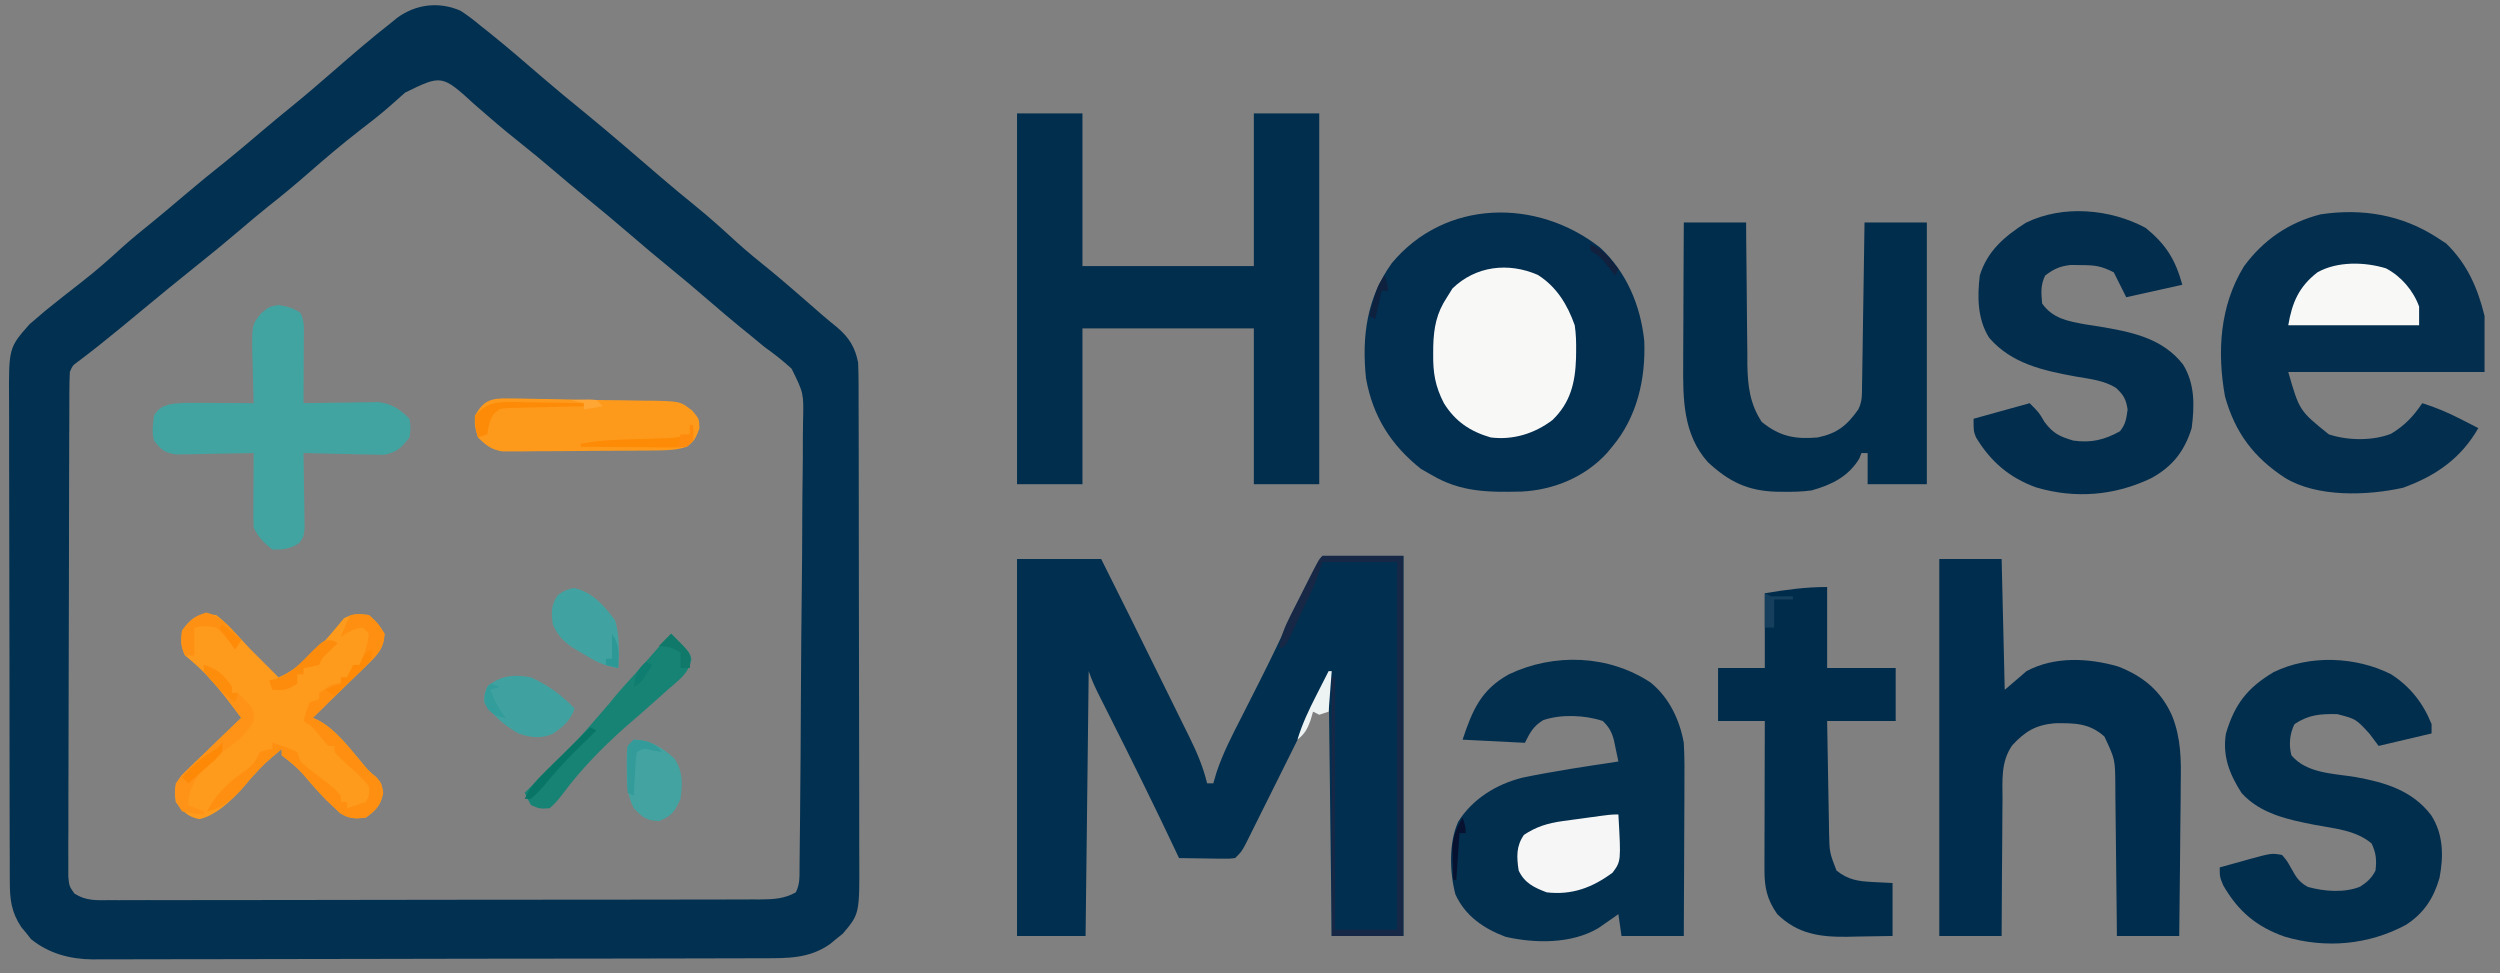
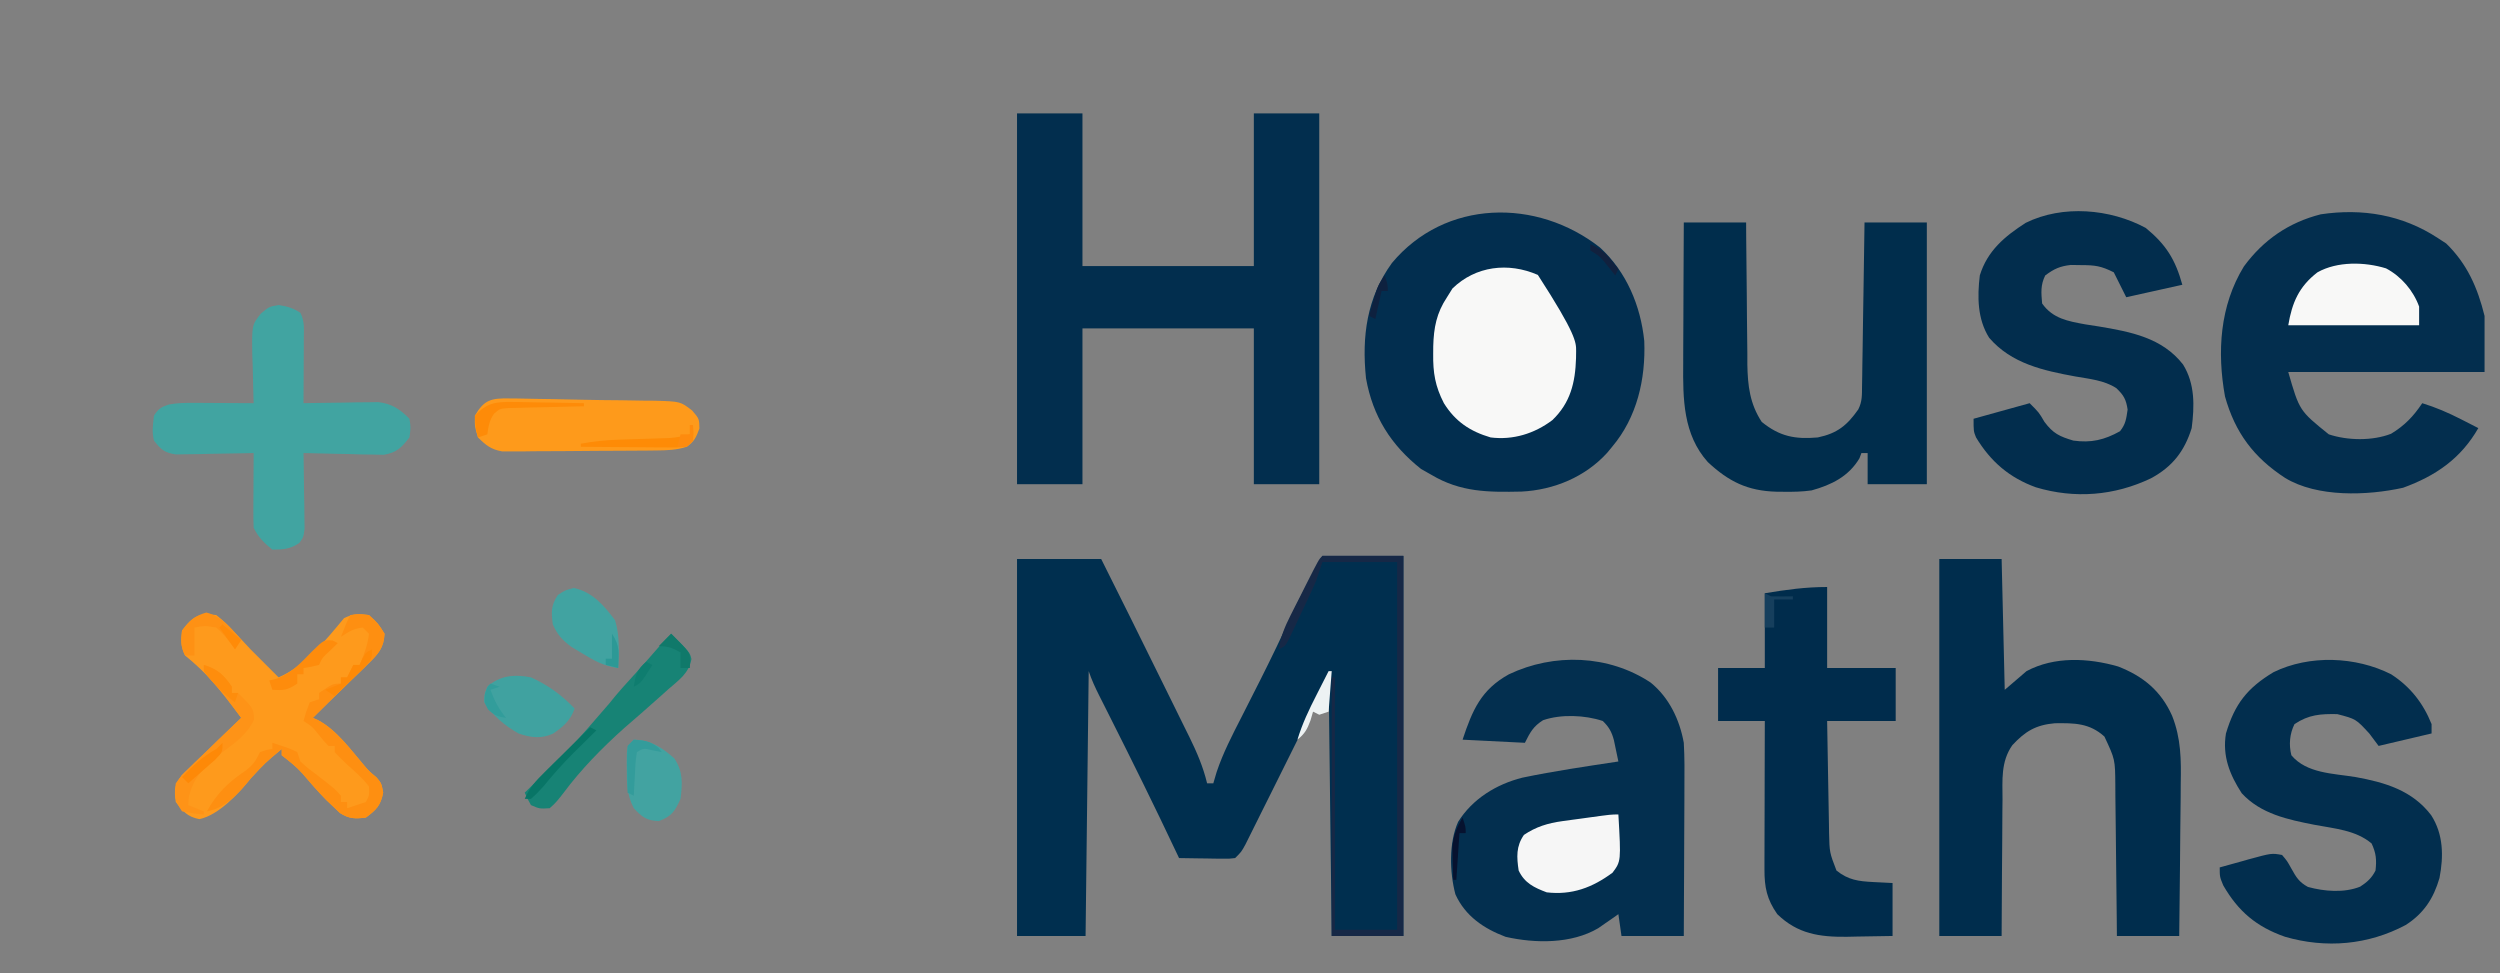
<svg xmlns="http://www.w3.org/2000/svg" width="131px" height="51px" viewBox="0 0 131 51" version="1.1">
  <rect x="0" y="0" width="131" height="51" fill="#808080" stroke="none" />
  <title>house-maths</title>
  <g id="Page-1" stroke="none" stroke-width="1" fill="none" fill-rule="evenodd">
    <g id="house-maths" transform="translate(0.471, 0.273)" fill-rule="nonzero">
-       <path d="M23.659,0.288 C24.044,0.535 24.389,0.805 24.74,1.098 C24.875,1.205 25.01,1.312 25.149,1.422 C26.11,2.191 27.04,2.998 27.973,3.801 C28.694,4.422 29.427,5.026 30.166,5.626 C31.527,6.742 32.859,7.894 34.193,9.042 C34.773,9.54 35.36,10.026 35.954,10.507 C36.72,11.128 37.445,11.785 38.171,12.452 C38.737,12.961 39.326,13.437 39.918,13.915 C40.622,14.495 41.309,15.094 41.997,15.694 C42.095,15.779 42.193,15.865 42.294,15.953 C42.389,16.036 42.484,16.119 42.582,16.204 C42.853,16.438 43.129,16.665 43.407,16.891 C44.024,17.417 44.344,17.94 44.495,18.731 C44.511,19.112 44.517,19.492 44.518,19.873 C44.518,20.046 44.518,20.046 44.519,20.222 C44.521,20.607 44.521,20.992 44.521,21.377 C44.522,21.654 44.523,21.93 44.524,22.206 C44.526,22.957 44.527,23.707 44.528,24.458 C44.528,24.927 44.529,25.396 44.529,25.865 C44.532,27.333 44.533,28.801 44.534,30.27 C44.535,31.964 44.537,33.657 44.542,35.351 C44.546,36.661 44.547,37.971 44.548,39.281 C44.548,40.063 44.549,40.845 44.552,41.627 C44.554,42.363 44.555,43.099 44.553,43.835 C44.553,44.105 44.554,44.374 44.555,44.644 C44.572,47.614 44.572,47.614 43.694,48.648 C43.585,48.736 43.475,48.824 43.362,48.915 C43.253,49.005 43.144,49.096 43.031,49.189 C41.946,49.96 40.807,49.939 39.521,49.939 C39.367,49.94 39.213,49.94 39.054,49.941 C38.537,49.943 38.02,49.943 37.504,49.944 C37.133,49.945 36.763,49.946 36.392,49.947 C35.175,49.951 33.959,49.952 32.742,49.954 C32.323,49.955 31.904,49.955 31.485,49.956 C29.741,49.959 27.998,49.961 26.254,49.962 C25.803,49.962 25.351,49.963 24.899,49.963 C24.787,49.963 24.674,49.963 24.559,49.963 C22.74,49.965 20.921,49.969 19.102,49.974 C17.232,49.98 15.362,49.982 13.493,49.983 C12.444,49.983 11.395,49.985 10.346,49.989 C9.359,49.993 8.372,49.993 7.385,49.992 C7.024,49.992 6.662,49.993 6.301,49.995 C5.806,49.998 5.311,49.997 4.816,49.995 C4.674,49.996 4.532,49.998 4.386,50 C3.202,49.988 2.092,49.694 1.158,48.941 C1.074,48.835 0.989,48.729 0.903,48.619 C0.815,48.513 0.728,48.407 0.637,48.298 C0.13,47.525 0.045,46.878 0.043,45.959 C0.042,45.783 0.042,45.783 0.041,45.604 C0.038,45.213 0.039,44.821 0.039,44.43 C0.038,44.149 0.037,43.867 0.036,43.586 C0.033,42.823 0.032,42.06 0.032,41.297 C0.032,40.82 0.031,40.343 0.03,39.866 C0.027,38.202 0.026,36.537 0.026,34.873 C0.026,33.322 0.023,31.772 0.018,30.221 C0.013,28.889 0.011,27.557 0.012,26.225 C0.012,25.43 0.011,24.634 0.007,23.839 C0.004,23.091 0.004,22.343 0.007,21.595 C0.007,21.321 0.006,21.047 0.004,20.773 C-0.015,17.953 -0.015,17.953 1.08,16.713 C1.203,16.608 1.327,16.503 1.454,16.394 C1.668,16.211 1.668,16.211 1.886,16.024 C2.522,15.508 3.165,15.002 3.812,14.501 C4.537,13.937 5.22,13.34 5.896,12.718 C6.451,12.219 7.03,11.753 7.609,11.284 C8.131,10.858 8.645,10.423 9.158,9.986 C9.901,9.354 10.654,8.739 11.419,8.133 C12.01,7.656 12.588,7.164 13.167,6.671 C13.72,6.201 14.278,5.739 14.842,5.282 C15.569,4.691 16.278,4.081 16.984,3.466 C17.976,2.603 18.968,1.744 20.005,0.935 C20.114,0.846 20.224,0.756 20.337,0.664 C21.317,-0.057 22.53,-0.204 23.659,0.288 Z M20.76,4.578 C20.555,4.76 20.349,4.941 20.143,5.123 C20.039,5.215 19.934,5.307 19.826,5.402 C19.358,5.805 18.872,6.181 18.382,6.558 C17.443,7.284 16.544,8.05 15.65,8.832 C14.968,9.429 14.272,10.003 13.56,10.564 C13.061,10.964 12.573,11.377 12.086,11.792 C11.331,12.435 10.567,13.063 9.79,13.68 C8.823,14.45 7.87,15.239 6.917,16.027 C6.674,16.228 6.431,16.428 6.188,16.629 C6.069,16.728 5.949,16.827 5.826,16.929 C5.093,17.533 4.353,18.125 3.592,18.693 C3.329,18.887 3.329,18.887 3.188,19.221 C3.172,19.573 3.166,19.926 3.164,20.278 C3.164,20.388 3.163,20.498 3.163,20.611 C3.161,20.981 3.16,21.351 3.16,21.72 C3.159,21.985 3.157,22.249 3.156,22.514 C3.153,23.233 3.152,23.953 3.15,24.672 C3.15,25.121 3.149,25.571 3.148,26.02 C3.144,27.425 3.142,28.829 3.141,30.234 C3.139,31.857 3.135,33.48 3.128,35.103 C3.123,36.357 3.121,37.611 3.12,38.864 C3.12,39.613 3.119,40.363 3.114,41.112 C3.111,41.816 3.11,42.521 3.112,43.226 C3.112,43.484 3.111,43.743 3.108,44.002 C3.106,44.355 3.107,44.708 3.109,45.061 C3.108,45.258 3.108,45.456 3.108,45.66 C3.156,46.163 3.156,46.163 3.429,46.55 C4.044,46.942 4.587,46.902 5.303,46.894 C5.527,46.895 5.527,46.895 5.755,46.896 C6.257,46.898 6.758,46.895 7.26,46.892 C7.619,46.893 7.978,46.893 8.337,46.894 C9.313,46.896 10.29,46.893 11.266,46.89 C12.286,46.887 13.307,46.888 14.328,46.888 C16.042,46.887 17.757,46.885 19.471,46.88 C21.235,46.875 22.999,46.873 24.762,46.873 C24.925,46.873 24.925,46.873 25.091,46.873 C25.2,46.873 25.308,46.873 25.42,46.873 C27.326,46.874 29.232,46.872 31.138,46.869 C31.95,46.868 32.762,46.868 33.574,46.867 C34.53,46.867 35.486,46.865 36.442,46.862 C36.793,46.861 37.144,46.86 37.495,46.861 C37.974,46.861 38.452,46.859 38.931,46.857 C39.14,46.857 39.14,46.857 39.354,46.858 C40.045,46.852 40.61,46.831 41.23,46.486 C41.46,46.026 41.419,45.637 41.425,45.121 C41.426,45.013 41.427,44.906 41.429,44.795 C41.433,44.432 41.437,44.069 41.44,43.706 C41.443,43.446 41.446,43.187 41.449,42.927 C41.475,40.554 41.488,38.181 41.499,35.808 C41.507,34.054 41.521,32.301 41.543,30.547 C41.558,29.314 41.566,28.081 41.568,26.847 C41.57,26.111 41.575,25.375 41.588,24.639 C41.599,23.945 41.602,23.252 41.599,22.558 C41.599,22.304 41.602,22.05 41.609,21.797 C41.645,20.334 41.645,20.334 41.01,19.048 C40.557,18.631 40.098,18.271 39.597,17.915 C39.306,17.678 39.017,17.44 38.73,17.2 C38.582,17.081 38.434,16.962 38.282,16.839 C37.733,16.39 37.195,15.929 36.658,15.466 C35.985,14.885 35.308,14.312 34.617,13.751 C33.927,13.191 33.25,12.617 32.576,12.037 C31.758,11.332 30.93,10.641 30.092,9.961 C29.578,9.539 29.072,9.11 28.566,8.68 C27.955,8.16 27.339,7.647 26.709,7.149 C25.928,6.532 25.176,5.884 24.427,5.229 C22.685,3.636 22.685,3.636 20.76,4.578 Z" id="Shape" fill="#023050" />
      <path d="M68.822,28.854 C70.222,28.854 71.623,28.854 73.066,28.854 C73.066,35.427 73.066,42 73.066,48.772 C71.827,48.772 70.588,48.772 69.311,48.772 C69.257,44.3 69.204,39.828 69.148,35.221 C67.658,38.215 67.658,38.215 66.169,41.209 C65.982,41.584 65.795,41.958 65.608,42.332 C65.56,42.429 65.512,42.527 65.462,42.627 C65.32,42.914 65.177,43.201 65.033,43.488 C64.913,43.73 64.913,43.73 64.789,43.978 C64.577,44.364 64.577,44.364 64.25,44.69 C63.943,44.727 63.943,44.727 63.575,44.722 C63.444,44.721 63.312,44.72 63.177,44.719 C63.039,44.716 62.902,44.714 62.76,44.711 C62.622,44.709 62.483,44.708 62.34,44.706 C61.997,44.703 61.654,44.697 61.311,44.69 C61.271,44.606 61.232,44.521 61.19,44.434 C60.046,42.008 58.858,39.606 57.65,37.211 C57.591,37.094 57.532,36.976 57.471,36.855 C57.36,36.633 57.248,36.412 57.136,36.19 C56.92,35.762 56.729,35.35 56.577,34.894 C56.523,39.474 56.469,44.054 56.413,48.772 C55.228,48.772 54.043,48.772 52.821,48.772 C52.821,42.253 52.821,35.734 52.821,29.017 C54.276,29.017 55.731,29.017 57.23,29.017 C58.258,31.068 59.278,33.123 60.29,35.181 C60.469,35.544 60.648,35.906 60.827,36.268 C61.089,36.798 61.35,37.329 61.611,37.859 C61.691,38.02 61.771,38.181 61.853,38.347 C62.245,39.147 62.573,39.905 62.781,40.772 C62.888,40.772 62.996,40.772 63.107,40.772 C63.164,40.577 63.222,40.382 63.281,40.181 C63.616,39.179 64.098,38.252 64.578,37.313 C64.855,36.772 65.129,36.229 65.402,35.686 C65.457,35.577 65.512,35.469 65.569,35.357 C66.146,34.212 66.698,33.055 67.241,31.894 C67.732,30.853 68.268,29.869 68.822,28.854 Z" id="Path" fill="#002F4F" />
      <path d="M83.373,12.7 C84.758,13.975 85.5,15.75 85.689,17.597 C85.767,19.59 85.309,21.594 84.005,23.139 C83.92,23.243 83.834,23.346 83.746,23.453 C82.595,24.72 80.956,25.4 79.258,25.486 C77.512,25.523 76.071,25.523 74.536,24.609 C74.357,24.508 74.179,24.407 73.995,24.303 C72.422,23.059 71.465,21.553 71.107,19.547 C70.882,17.357 71.146,15.333 72.464,13.511 C75.247,10.168 80.058,10.095 83.373,12.7 Z" id="Path" fill="#022E4F" />
      <path d="M52.821,5.67 C53.953,5.67 55.084,5.67 56.25,5.67 C56.25,8.31 56.25,10.95 56.25,13.67 C59.213,13.67 62.177,13.67 65.23,13.67 C65.23,11.03 65.23,8.39 65.23,5.67 C66.361,5.67 67.493,5.67 68.658,5.67 C68.658,12.081 68.658,18.493 68.658,25.098 C67.527,25.098 66.395,25.098 65.23,25.098 C65.23,22.405 65.23,19.711 65.23,16.935 C62.266,16.935 59.303,16.935 56.25,16.935 C56.25,19.629 56.25,22.323 56.25,25.098 C55.119,25.098 53.987,25.098 52.821,25.098 C52.821,18.687 52.821,12.276 52.821,5.67 Z" id="Path" fill="#022E4E" />
      <path d="M127.271,12.2 C127.488,12.342 127.488,12.342 127.71,12.486 C128.812,13.559 129.354,14.804 129.72,16.282 C129.72,17.252 129.72,18.222 129.72,19.221 C126.326,19.221 122.931,19.221 119.434,19.221 C120.018,21.246 120.018,21.246 121.557,22.486 C122.539,22.814 123.846,22.838 124.822,22.456 C125.532,22.027 125.996,21.541 126.455,20.854 C127.166,21.074 127.812,21.351 128.475,21.69 C128.648,21.778 128.821,21.866 128.999,21.957 C129.129,22.024 129.259,22.091 129.393,22.16 C128.478,23.753 127.171,24.659 125.452,25.285 C123.573,25.702 120.956,25.796 119.271,24.772 C117.624,23.699 116.648,22.398 116.119,20.503 C115.698,18.168 115.846,15.748 117.108,13.69 C118.128,12.3 119.454,11.385 121.136,10.957 C123.329,10.631 125.414,10.984 127.271,12.2 Z" id="Path" fill="#032E4E" />
      <path d="M86.026,35.496 C86.991,36.28 87.542,37.438 87.76,38.65 C87.805,39.425 87.798,40.199 87.792,40.975 C87.792,41.201 87.791,41.426 87.791,41.651 C87.79,42.241 87.786,42.831 87.783,43.42 C87.779,44.024 87.778,44.627 87.776,45.23 C87.773,46.41 87.767,47.591 87.76,48.772 C86.683,48.772 85.605,48.772 84.495,48.772 C84.414,48.206 84.414,48.206 84.332,47.629 C84.237,47.696 84.142,47.763 84.045,47.832 C83.917,47.92 83.79,48.008 83.658,48.099 C83.533,48.186 83.408,48.273 83.28,48.363 C81.878,49.19 79.984,49.171 78.424,48.817 C77.282,48.387 76.309,47.73 75.792,46.59 C75.487,45.434 75.441,43.898 75.934,42.792 C76.694,41.581 77.937,40.823 79.299,40.477 C80.964,40.13 82.651,39.884 84.332,39.629 C84.283,39.393 84.233,39.156 84.183,38.92 C84.156,38.788 84.128,38.657 84.1,38.521 C83.987,38.088 83.839,37.817 83.515,37.507 C82.577,37.194 81.326,37.141 80.383,37.467 C79.869,37.794 79.711,38.095 79.434,38.65 C78.356,38.596 77.279,38.542 76.168,38.486 C76.687,36.93 77.137,35.869 78.591,35.063 C80.959,33.934 83.83,34.036 86.026,35.496 Z" id="Path" fill="#032F4F" />
      <path d="M101.148,29.017 C102.226,29.017 103.303,29.017 104.414,29.017 C104.467,31.28 104.521,33.543 104.577,35.874 C104.954,35.551 105.331,35.228 105.72,34.894 C107.177,34.114 108.954,34.2 110.516,34.65 C111.834,35.161 112.767,35.932 113.348,37.235 C113.818,38.42 113.824,39.541 113.799,40.8 C113.798,41.032 113.797,41.263 113.796,41.495 C113.793,42.097 113.785,42.699 113.776,43.301 C113.767,43.919 113.764,44.536 113.76,45.153 C113.751,46.36 113.737,47.566 113.72,48.772 C112.642,48.772 111.565,48.772 110.454,48.772 C110.452,48.49 110.45,48.209 110.447,47.918 C110.439,46.985 110.428,46.052 110.416,45.119 C110.409,44.553 110.402,43.988 110.398,43.422 C110.393,42.771 110.384,42.121 110.375,41.47 C110.374,41.268 110.373,41.066 110.372,40.857 C110.361,39.519 110.361,39.519 109.801,38.323 C109.016,37.611 108.22,37.613 107.202,37.625 C106.203,37.714 105.647,38.049 104.974,38.776 C104.369,39.641 104.458,40.594 104.461,41.613 C104.459,41.818 104.456,42.023 104.454,42.234 C104.448,42.776 104.446,43.317 104.445,43.858 C104.444,44.412 104.437,44.966 104.432,45.52 C104.421,46.604 104.416,47.688 104.414,48.772 C103.336,48.772 102.258,48.772 101.148,48.772 C101.148,42.253 101.148,35.734 101.148,29.017 Z" id="Path" fill="#002D4D" />
      <path d="M87.76,11.384 C88.838,11.384 89.916,11.384 91.026,11.384 C91.028,11.781 91.028,11.781 91.03,12.185 C91.037,13.17 91.048,14.155 91.06,15.14 C91.064,15.565 91.068,15.991 91.07,16.416 C91.073,17.03 91.081,17.643 91.09,18.256 C91.09,18.445 91.09,18.634 91.09,18.828 C91.11,19.939 91.222,20.886 91.842,21.833 C92.785,22.603 93.601,22.753 94.781,22.649 C95.798,22.436 96.312,22.022 96.903,21.18 C97.117,20.752 97.093,20.427 97.1,19.947 C97.103,19.758 97.107,19.568 97.11,19.373 C97.113,19.167 97.115,18.962 97.118,18.75 C97.122,18.54 97.125,18.331 97.129,18.115 C97.138,17.557 97.146,16.999 97.153,16.441 C97.162,15.872 97.171,15.303 97.18,14.734 C97.197,13.618 97.214,12.501 97.23,11.384 C98.307,11.384 99.385,11.384 100.495,11.384 C100.495,15.91 100.495,20.436 100.495,25.098 C99.471,25.098 98.448,25.098 97.393,25.098 C97.393,24.56 97.393,24.021 97.393,23.466 C97.285,23.466 97.178,23.466 97.067,23.466 C97.033,23.557 96.999,23.648 96.965,23.741 C96.397,24.696 95.496,25.137 94.454,25.425 C93.966,25.493 93.488,25.503 92.995,25.496 C92.801,25.494 92.801,25.494 92.603,25.492 C91.104,25.449 90.117,24.964 89.021,23.942 C87.72,22.493 87.713,20.624 87.729,18.782 C87.729,18.57 87.729,18.358 87.73,18.14 C87.731,17.58 87.734,17.021 87.738,16.462 C87.741,15.889 87.743,15.317 87.744,14.744 C87.748,13.624 87.754,12.504 87.76,11.384 Z" id="Path" fill="#002D4C" />
      <path d="M124.822,35.058 C125.823,35.703 126.499,36.565 126.944,37.67 C126.944,37.832 126.944,37.993 126.944,38.16 C126.028,38.375 125.112,38.591 124.169,38.813 C124.007,38.597 123.846,38.382 123.679,38.16 C122.977,37.4 122.977,37.4 122.002,37.147 C121.129,37.131 120.512,37.169 119.761,37.67 C119.505,38.182 119.458,38.753 119.597,39.303 C120.396,40.257 121.787,40.252 122.941,40.442 C124.498,40.72 125.934,41.142 126.925,42.447 C127.566,43.446 127.579,44.595 127.358,45.735 C127.05,46.803 126.532,47.592 125.59,48.196 C123.62,49.245 121.41,49.437 119.261,48.813 C117.764,48.288 116.814,47.485 116.026,46.119 C115.842,45.67 115.842,45.67 115.842,45.18 C116.233,45.07 116.624,44.961 117.016,44.854 C117.126,44.823 117.236,44.791 117.349,44.759 C118.561,44.428 118.561,44.428 119.108,44.527 C119.373,44.837 119.373,44.837 119.597,45.241 C119.854,45.701 120,45.949 120.465,46.203 C121.327,46.439 122.359,46.524 123.202,46.188 C123.567,45.95 123.81,45.735 124.006,45.343 C124.068,44.781 124.041,44.441 123.801,43.925 C122.967,43.223 121.863,43.147 120.814,42.948 C119.422,42.675 117.994,42.38 116.995,41.292 C116.365,40.318 115.973,39.342 116.169,38.16 C116.631,36.612 117.285,35.778 118.662,34.949 C120.543,34.031 122.963,34.121 124.822,35.058 Z" id="Path" fill="#022E4E" />
      <path d="M111.965,11.67 C113.028,12.54 113.516,13.323 113.883,14.649 C112.913,14.865 111.943,15.08 110.944,15.302 C110.729,14.871 110.513,14.44 110.291,13.996 C109.623,13.662 109.315,13.621 108.587,13.619 C108.405,13.616 108.224,13.613 108.037,13.611 C107.463,13.676 107.159,13.817 106.699,14.16 C106.447,14.664 106.488,15.073 106.536,15.629 C107.093,16.421 107.893,16.559 108.808,16.725 C109.041,16.761 109.273,16.797 109.505,16.833 C111.179,17.113 112.832,17.424 113.923,18.83 C114.551,19.849 114.522,21.004 114.373,22.16 C113.997,23.368 113.365,24.184 112.24,24.79 C110.328,25.705 108.247,25.873 106.209,25.262 C104.821,24.759 103.835,23.914 103.072,22.645 C102.944,22.323 102.944,22.323 102.944,21.67 C103.914,21.4 104.884,21.131 105.883,20.854 C106.373,21.343 106.373,21.343 106.658,21.833 C107.115,22.442 107.444,22.595 108.169,22.813 C109.099,22.945 109.802,22.78 110.618,22.323 C110.921,21.94 110.943,21.675 111.016,21.19 C110.939,20.657 110.81,20.432 110.422,20.064 C109.79,19.655 109.021,19.584 108.291,19.456 C106.606,19.148 104.926,18.783 103.76,17.425 C103.145,16.448 103.135,15.277 103.271,14.16 C103.666,12.871 104.576,12.11 105.678,11.403 C107.612,10.449 110.101,10.666 111.965,11.67 Z" id="Path" fill="#022D4D" />
      <path d="M95.271,30.486 C95.271,31.887 95.271,33.288 95.271,34.731 C96.456,34.731 97.641,34.731 98.863,34.731 C98.863,35.647 98.863,36.563 98.863,37.507 C97.677,37.507 96.492,37.507 95.271,37.507 C95.286,38.492 95.303,39.476 95.322,40.461 C95.329,40.796 95.334,41.131 95.34,41.466 C95.347,41.948 95.356,42.43 95.366,42.912 C95.368,43.061 95.37,43.21 95.372,43.364 C95.395,44.392 95.395,44.392 95.76,45.343 C96.377,45.84 96.911,45.906 97.689,45.946 C98.189,45.971 98.189,45.971 98.699,45.997 C98.699,46.912 98.699,47.828 98.699,48.772 C98.073,48.785 97.448,48.795 96.822,48.803 C96.646,48.807 96.47,48.811 96.289,48.815 C94.866,48.828 93.723,48.663 92.658,47.629 C92.114,46.852 91.985,46.228 91.987,45.291 C91.987,45.118 91.987,44.945 91.987,44.767 C91.988,44.581 91.989,44.395 91.989,44.203 C91.99,44.012 91.99,43.821 91.99,43.624 C91.991,43.013 91.993,42.403 91.995,41.792 C91.996,41.379 91.997,40.965 91.997,40.551 C91.999,39.536 92.002,38.521 92.005,37.507 C91.197,37.507 90.389,37.507 89.556,37.507 C89.556,36.591 89.556,35.675 89.556,34.731 C90.364,34.731 91.173,34.731 92.005,34.731 C92.005,33.438 92.005,32.145 92.005,30.813 C93.131,30.627 94.126,30.486 95.271,30.486 Z" id="Path" fill="#002C4C" />
      <path d="M10.862,31.956 C11.21,32.232 11.477,32.477 11.77,32.803 C11.845,32.881 11.919,32.96 11.996,33.041 C12.218,33.277 12.438,33.514 12.658,33.752 C12.929,34.025 13.201,34.297 13.474,34.568 C13.692,34.786 13.91,35.003 14.127,35.221 C15.52,34.629 16.608,33.261 17.556,32.119 C18.034,31.88 18.332,31.883 18.862,31.956 C19.342,32.394 19.342,32.394 19.678,32.935 C19.645,33.667 19.351,33.994 18.838,34.493 C18.701,34.628 18.563,34.763 18.422,34.902 C18.278,35.041 18.133,35.18 17.984,35.323 C17.77,35.533 17.77,35.533 17.551,35.748 C17.285,36.008 17.018,36.268 16.751,36.526 C16.472,36.796 16.197,37.068 15.923,37.343 C16.068,37.408 16.068,37.408 16.216,37.475 C17.181,37.998 17.901,39.004 18.604,39.829 C18.872,40.142 18.872,40.142 19.26,40.466 C19.515,40.772 19.515,40.772 19.607,41.252 C19.483,41.929 19.248,42.162 18.699,42.568 C18.131,42.637 17.83,42.638 17.342,42.328 C17.228,42.219 17.113,42.109 16.995,41.997 C16.869,41.878 16.744,41.759 16.615,41.637 C16.178,41.188 15.767,40.722 15.364,40.243 C15.041,39.882 14.67,39.601 14.291,39.303 C14.291,39.195 14.291,39.087 14.291,38.976 C13.422,39.699 13.422,39.699 12.658,40.527 C12.031,41.311 10.984,42.443 9.974,42.65 C9.352,42.528 9.118,42.249 8.74,41.752 C8.646,41.121 8.671,40.864 9.054,40.346 C9.27,40.138 9.27,40.138 9.49,39.926 C9.566,39.852 9.642,39.777 9.72,39.7 C9.962,39.463 10.208,39.23 10.454,38.997 C10.619,38.836 10.784,38.675 10.949,38.514 C11.353,38.121 11.76,37.732 12.168,37.343 C12.015,37.138 11.862,36.933 11.709,36.728 C11.624,36.614 11.538,36.5 11.451,36.382 C10.781,35.501 10.087,34.776 9.229,34.078 C8.994,33.606 9.005,33.295 9.066,32.772 C9.606,32.042 9.962,31.826 10.862,31.956 Z" id="Path" fill="#FE9A1C" />
      <path d="M14.138,15.711 C14.589,15.787 14.891,15.866 15.27,16.119 C15.496,16.57 15.452,16.937 15.449,17.442 C15.449,17.639 15.448,17.837 15.448,18.041 C15.446,18.352 15.446,18.352 15.444,18.67 C15.443,18.879 15.442,19.087 15.441,19.303 C15.439,19.82 15.437,20.337 15.433,20.854 C15.627,20.85 15.627,20.85 15.825,20.846 C16.412,20.836 16.999,20.829 17.587,20.823 C17.79,20.819 17.993,20.815 18.203,20.81 C18.399,20.809 18.595,20.807 18.798,20.806 C18.978,20.803 19.158,20.801 19.344,20.798 C20.062,20.878 20.481,21.167 20.984,21.67 C21.056,22.129 21.056,22.129 20.984,22.649 C20.561,23.187 20.324,23.439 19.641,23.558 C19.447,23.554 19.253,23.55 19.053,23.546 C18.842,23.543 18.631,23.54 18.413,23.538 C18.192,23.531 17.971,23.524 17.75,23.517 C17.525,23.513 17.301,23.509 17.077,23.506 C16.529,23.496 15.981,23.483 15.433,23.466 C15.436,23.597 15.439,23.728 15.441,23.863 C15.451,24.455 15.458,25.047 15.464,25.639 C15.468,25.845 15.472,26.052 15.476,26.264 C15.478,26.461 15.48,26.659 15.481,26.862 C15.484,27.044 15.486,27.226 15.489,27.414 C15.433,27.874 15.433,27.874 15.22,28.172 C14.749,28.499 14.367,28.527 13.801,28.527 C13.363,28.175 13.072,27.886 12.821,27.384 C12.807,27.088 12.804,26.792 12.805,26.495 C12.806,26.319 12.806,26.144 12.807,25.963 C12.808,25.778 12.81,25.594 12.811,25.405 C12.812,25.219 12.812,25.034 12.813,24.843 C12.815,24.384 12.818,23.925 12.821,23.466 C12.686,23.469 12.551,23.473 12.412,23.476 C11.8,23.49 11.188,23.498 10.576,23.507 C10.364,23.512 10.151,23.518 9.932,23.523 C9.728,23.525 9.524,23.527 9.314,23.53 C9.031,23.535 9.031,23.535 8.744,23.54 C8.147,23.45 7.961,23.284 7.597,22.813 C7.481,22.338 7.541,22.006 7.597,21.507 C7.827,21.149 7.971,21.054 8.371,20.925 C8.82,20.838 9.239,20.835 9.696,20.838 C9.878,20.838 10.06,20.839 10.248,20.839 C10.437,20.841 10.626,20.842 10.821,20.843 C11.013,20.844 11.205,20.845 11.402,20.846 C11.875,20.847 12.348,20.85 12.821,20.854 C12.815,20.676 12.815,20.676 12.808,20.494 C12.791,19.954 12.781,19.414 12.77,18.874 C12.763,18.687 12.756,18.501 12.749,18.309 C12.727,16.757 12.727,16.757 13.201,16.156 C13.638,15.792 13.638,15.792 14.138,15.711 Z" id="Path" fill="#41A4A1" />
-       <path d="M80.112,14.132 C81.097,14.756 81.664,15.692 82.046,16.772 C82.114,17.227 82.124,17.67 82.118,18.129 C82.116,18.251 82.115,18.372 82.113,18.498 C82.074,19.774 81.82,20.834 80.873,21.741 C79.933,22.451 78.81,22.796 77.638,22.649 C76.56,22.331 75.786,21.814 75.189,20.854 C74.731,19.966 74.615,19.255 74.628,18.262 C74.629,18.132 74.63,18.002 74.631,17.869 C74.657,16.896 74.804,16.124 75.352,15.302 C75.446,15.151 75.541,14.999 75.638,14.843 C76.852,13.663 78.561,13.456 80.112,14.132 Z" id="Path" fill="#F8F8F7" />
+       <path d="M80.112,14.132 C82.114,17.227 82.124,17.67 82.118,18.129 C82.116,18.251 82.115,18.372 82.113,18.498 C82.074,19.774 81.82,20.834 80.873,21.741 C79.933,22.451 78.81,22.796 77.638,22.649 C76.56,22.331 75.786,21.814 75.189,20.854 C74.731,19.966 74.615,19.255 74.628,18.262 C74.629,18.132 74.63,18.002 74.631,17.869 C74.657,16.896 74.804,16.124 75.352,15.302 C75.446,15.151 75.541,14.999 75.638,14.843 C76.852,13.663 78.561,13.456 80.112,14.132 Z" id="Path" fill="#F8F8F7" />
      <path d="M26.225,20.605 C26.396,20.606 26.396,20.606 26.571,20.607 C26.943,20.61 27.316,20.619 27.689,20.629 C27.946,20.633 28.203,20.637 28.461,20.641 C28.982,20.649 29.504,20.66 30.026,20.673 C30.719,20.69 31.411,20.696 32.104,20.701 C32.496,20.707 32.888,20.714 33.28,20.721 C33.46,20.722 33.64,20.723 33.825,20.724 C35.184,20.763 35.184,20.763 35.797,21.238 C36.168,21.67 36.168,21.67 36.178,22.18 C36.007,22.644 35.915,22.858 35.515,23.139 C34.984,23.31 34.487,23.326 33.932,23.331 C33.745,23.334 33.558,23.336 33.365,23.338 C33.064,23.34 33.064,23.34 32.756,23.341 C32.548,23.343 32.341,23.344 32.127,23.345 C31.689,23.348 31.25,23.349 30.812,23.351 C30.251,23.353 29.691,23.358 29.13,23.365 C28.594,23.37 28.057,23.371 27.521,23.372 C27.22,23.376 27.22,23.376 26.912,23.381 C26.725,23.38 26.537,23.38 26.344,23.379 C26.18,23.38 26.015,23.381 25.846,23.382 C25.264,23.28 24.993,23.063 24.576,22.649 C24.403,22.088 24.403,22.088 24.413,21.507 C24.901,20.665 25.278,20.59 26.225,20.605 Z" id="Path" fill="#FE9A1B" />
      <path d="M124.558,13.79 C125.354,14.21 125.984,14.947 126.291,15.792 C126.291,16.116 126.291,16.439 126.291,16.772 C124.028,16.772 121.766,16.772 119.434,16.772 C119.632,15.585 119.994,14.743 120.965,13.996 C122.004,13.413 123.44,13.445 124.558,13.79 Z" id="Path" fill="#F8F8F7" />
      <path d="M84.332,42.405 C84.472,44.856 84.472,44.856 84.026,45.456 C82.968,46.239 81.893,46.64 80.577,46.486 C79.912,46.235 79.417,45.998 79.107,45.343 C79.001,44.635 78.967,44.076 79.383,43.476 C80.017,43.048 80.641,42.859 81.395,42.755 C81.546,42.734 81.696,42.713 81.851,42.692 C82.006,42.671 82.162,42.65 82.322,42.629 C82.479,42.607 82.636,42.585 82.798,42.563 C83.948,42.405 83.948,42.405 84.332,42.405 Z" id="Path" fill="#F6F6F6" />
      <path d="M34.699,32.935 C35.678,33.915 35.678,33.915 35.76,34.263 C35.629,35.015 35.093,35.366 34.536,35.854 C34.423,35.955 34.31,36.057 34.194,36.162 C33.544,36.747 32.883,37.321 32.221,37.893 C31.077,38.917 29.975,40.042 29.057,41.276 C28.829,41.575 28.621,41.838 28.331,42.078 C27.801,42.109 27.801,42.109 27.352,41.915 C27.161,41.576 27.161,41.576 27.025,41.262 C27.162,41.128 27.162,41.128 27.302,40.991 C29.477,38.88 29.477,38.88 31.455,36.589 C31.903,36.019 32.392,35.489 32.879,34.954 C33.307,34.482 33.725,34.003 34.142,33.522 C34.321,33.32 34.508,33.126 34.699,32.935 Z" id="Path" fill="#178375" />
      <path d="M68.822,28.854 C70.222,28.854 71.623,28.854 73.066,28.854 C73.066,35.427 73.066,42 73.066,48.772 C71.827,48.772 70.588,48.772 69.311,48.772 C69.311,44.3 69.311,39.828 69.311,35.221 C69.365,35.221 69.419,35.221 69.475,35.221 C69.475,39.585 69.475,43.949 69.475,48.446 C70.552,48.446 71.63,48.446 72.74,48.446 C72.74,42.088 72.74,35.73 72.74,29.18 C71.447,29.18 70.154,29.18 68.822,29.18 C68.714,29.503 68.606,29.827 68.495,30.16 C68.239,30.756 67.958,31.339 67.679,31.925 C67.605,32.083 67.531,32.241 67.455,32.403 C67.384,32.553 67.313,32.703 67.24,32.857 C67.175,32.993 67.111,33.13 67.044,33.271 C66.862,33.588 66.862,33.588 66.536,33.752 C66.636,33.101 66.842,32.59 67.138,32.004 C67.225,31.831 67.312,31.657 67.402,31.479 C67.539,31.21 67.539,31.21 67.679,30.935 C67.816,30.662 67.816,30.662 67.955,30.384 C68.633,29.042 68.633,29.042 68.822,28.854 Z" id="Path" fill="#162846" />
      <path d="M17.882,31.956 C18.321,31.894 18.321,31.894 18.862,31.956 C19.342,32.394 19.342,32.394 19.678,32.935 C19.645,33.667 19.351,33.994 18.838,34.493 C18.701,34.628 18.563,34.763 18.422,34.902 C18.278,35.041 18.133,35.18 17.984,35.323 C17.77,35.533 17.77,35.533 17.551,35.748 C17.285,36.008 17.018,36.268 16.751,36.526 C16.472,36.796 16.197,37.068 15.923,37.343 C16.068,37.408 16.068,37.408 16.216,37.475 C17.181,37.998 17.901,39.004 18.604,39.829 C18.872,40.142 18.872,40.142 19.26,40.466 C19.515,40.772 19.515,40.772 19.607,41.252 C19.483,41.929 19.248,42.162 18.699,42.568 C18.131,42.637 17.83,42.638 17.342,42.328 C17.228,42.219 17.113,42.109 16.995,41.997 C16.869,41.878 16.744,41.759 16.615,41.637 C16.178,41.188 15.767,40.722 15.364,40.243 C15.041,39.882 14.67,39.601 14.291,39.303 C14.291,39.195 14.291,39.087 14.291,38.976 C13.422,39.699 13.422,39.699 12.658,40.527 C12.059,41.275 11.35,42.076 10.372,42.241 C10.851,41.359 11.456,40.751 12.28,40.19 C12.735,39.879 12.915,39.641 13.148,39.139 C13.495,39.017 13.495,39.017 13.801,38.976 C13.801,38.868 13.801,38.761 13.801,38.65 C14.74,38.956 14.74,38.956 15.107,39.139 C15.161,39.301 15.215,39.463 15.27,39.629 C15.632,39.959 15.632,39.959 16.066,40.282 C17.085,41.066 17.085,41.066 17.393,41.425 C17.393,41.533 17.393,41.641 17.393,41.752 C17.5,41.752 17.608,41.752 17.719,41.752 C17.719,41.859 17.719,41.967 17.719,42.078 C18.042,41.97 18.366,41.863 18.699,41.752 C18.884,41.404 18.884,41.404 18.862,40.935 C18.528,40.503 18.128,40.153 17.719,39.792 C17.496,39.581 17.275,39.365 17.066,39.139 C17.066,39.032 17.066,38.924 17.066,38.813 C16.958,38.813 16.851,38.813 16.74,38.813 C16.505,38.569 16.505,38.569 16.25,38.252 C15.9,37.808 15.9,37.808 15.433,37.507 C15.566,37.027 15.566,37.027 15.76,36.527 C15.922,36.473 16.083,36.419 16.25,36.364 C16.25,36.256 16.25,36.148 16.25,36.037 C16.966,35.548 16.966,35.548 17.393,35.548 C17.393,35.44 17.393,35.332 17.393,35.221 C17.5,35.221 17.608,35.221 17.719,35.221 C17.827,35.005 17.935,34.79 18.046,34.568 C18.153,34.568 18.261,34.568 18.372,34.568 C18.603,34.029 18.799,33.521 18.862,32.935 C18.754,32.827 18.647,32.72 18.536,32.609 C18.044,32.672 17.818,32.815 17.393,33.099 C17.699,32.323 17.699,32.323 17.882,31.956 Z" id="Path" fill="#FE8F11" />
      <path d="M27.352,35.221 C28.245,35.626 28.963,36.144 29.638,36.854 C29.431,37.474 29.033,37.818 28.504,38.171 C27.877,38.455 27.337,38.379 26.699,38.16 C25.963,37.74 25.366,37.241 24.903,36.527 C24.903,36.109 24.903,36.109 25.066,35.711 C25.729,35.11 26.503,35.054 27.352,35.221 Z" id="Path" fill="#40A2A0" />
      <path d="M32.74,38.486 C33.621,38.507 34.222,38.895 34.862,39.466 C35.326,40.162 35.29,40.771 35.189,41.588 C34.89,42.243 34.73,42.494 34.056,42.752 C33.402,42.725 33.186,42.549 32.74,42.078 C32.381,41.387 32.369,40.778 32.372,40.007 C32.371,39.896 32.37,39.786 32.368,39.672 C32.372,38.854 32.372,38.854 32.74,38.486 Z" id="Path" fill="#42A3A1" />
      <path d="M29.597,30.537 C30.568,30.743 31.183,31.456 31.76,32.231 C32.01,33.059 31.961,33.874 31.923,34.731 C31.181,34.637 30.66,34.344 30.025,33.956 C29.841,33.845 29.657,33.735 29.468,33.621 C28.977,33.256 28.748,32.997 28.495,32.445 C28.415,31.797 28.394,31.454 28.76,30.905 C29.148,30.65 29.148,30.65 29.597,30.537 Z" id="Path" fill="#41A3A1" />
      <path d="M10.209,34.568 C10.928,34.788 11.259,35.089 11.678,35.711 C11.678,35.819 11.678,35.926 11.678,36.037 C11.786,36.037 11.894,36.037 12.005,36.037 C12.813,36.845 12.813,36.845 12.842,37.435 C12.473,38.234 11.795,38.687 11.107,39.201 C10.274,39.841 9.673,40.442 9.423,41.497 C9.413,41.635 9.403,41.773 9.393,41.915 C9.662,42.023 9.931,42.13 10.209,42.241 C10.209,42.295 10.209,42.349 10.209,42.405 C9.658,42.354 9.658,42.354 9.066,42.241 C8.683,41.667 8.651,41.449 8.74,40.772 C9.054,40.346 9.054,40.346 9.49,39.926 C9.566,39.852 9.642,39.777 9.72,39.7 C9.962,39.463 10.208,39.23 10.454,38.997 C10.619,38.836 10.784,38.675 10.949,38.514 C11.353,38.121 11.76,37.732 12.168,37.343 C11.602,36.578 11.029,35.836 10.389,35.13 C10.209,34.894 10.209,34.894 10.209,34.568 Z" id="Path" fill="#FE9317" />
      <path d="M10.342,31.823 C11.165,32.033 11.619,32.638 12.168,33.262 C12.006,33.504 12.006,33.504 11.842,33.752 C11.784,33.669 11.727,33.587 11.667,33.502 C11.415,33.17 11.177,32.882 10.862,32.609 C10.249,32.513 10.249,32.513 9.719,32.609 C9.719,32.76 9.719,32.912 9.719,33.068 C9.719,33.405 9.719,33.741 9.719,34.078 C9.557,34.078 9.396,34.078 9.229,34.078 C8.994,33.606 9.005,33.295 9.066,32.772 C9.453,32.248 9.714,32.004 10.342,31.823 Z" id="Path" fill="#FE9114" />
      <path d="M35.678,21.996 C35.732,21.996 35.786,21.996 35.842,21.996 C35.862,22.384 35.862,22.384 35.842,22.813 C35.515,23.139 35.515,23.139 34.969,23.176 C34.735,23.176 34.502,23.174 34.269,23.171 C34.085,23.17 34.085,23.17 33.897,23.17 C33.504,23.168 33.112,23.164 32.719,23.16 C32.453,23.158 32.187,23.157 31.921,23.155 C31.269,23.152 30.617,23.146 29.964,23.139 C29.964,23.085 29.964,23.032 29.964,22.976 C30.617,22.856 31.246,22.787 31.909,22.767 C32.087,22.761 32.265,22.755 32.449,22.748 C32.821,22.737 33.193,22.725 33.565,22.714 C33.743,22.708 33.92,22.702 34.103,22.695 C34.265,22.69 34.426,22.686 34.592,22.68 C34.976,22.653 35.31,22.594 35.678,22.486 C35.678,22.325 35.678,22.163 35.678,21.996 Z" id="Path" fill="#FE8B06" />
      <path d="M16.963,33.289 C17.051,33.334 17.139,33.379 17.229,33.425 C17.032,33.617 17.032,33.617 16.831,33.813 C16.415,34.196 16.415,34.196 16.25,34.568 C15.831,34.67 15.831,34.67 15.433,34.731 C15.433,34.839 15.433,34.947 15.433,35.058 C15.326,35.058 15.218,35.058 15.107,35.058 C15.107,35.219 15.107,35.381 15.107,35.548 C14.58,35.899 14.407,35.907 13.801,35.874 C13.747,35.712 13.693,35.551 13.638,35.384 C13.779,35.35 13.92,35.315 14.065,35.279 C14.838,34.969 15.296,34.457 15.87,33.87 C16.498,33.256 16.498,33.256 16.963,33.289 Z" id="Path" fill="#FE8C0C" />
      <path d="M26.381,20.79 C26.542,20.791 26.542,20.791 26.707,20.793 C27.048,20.796 27.388,20.804 27.729,20.813 C27.962,20.816 28.194,20.819 28.426,20.822 C28.993,20.829 29.56,20.84 30.127,20.854 C30.127,20.907 30.127,20.961 30.127,21.017 C29.996,21.019 29.865,21.022 29.731,21.024 C29.138,21.036 28.546,21.052 27.954,21.068 C27.645,21.073 27.645,21.073 27.329,21.079 C27.132,21.085 26.935,21.091 26.731,21.097 C26.549,21.101 26.367,21.105 26.179,21.109 C25.72,21.143 25.72,21.143 25.418,21.403 C25.172,21.751 25.123,22.068 25.066,22.486 C24.905,22.54 24.743,22.594 24.576,22.649 C24.444,22.119 24.444,22.119 24.413,21.507 C25.028,20.843 25.497,20.775 26.381,20.79 Z" id="Path" fill="#FE8B08" />
      <path d="M69.148,34.894 C69.202,34.894 69.256,34.894 69.311,34.894 C69.257,35.595 69.204,36.295 69.148,37.017 C68.986,37.071 68.825,37.125 68.658,37.18 C68.55,37.126 68.443,37.072 68.332,37.017 C68.288,37.168 68.244,37.32 68.199,37.476 C68.02,37.958 67.903,38.169 67.515,38.486 C67.765,37.654 68.121,36.91 68.515,36.139 C68.576,36.019 68.637,35.899 68.7,35.775 C68.849,35.481 68.998,35.188 69.148,34.894 Z" id="Path" fill="#EDF2F3" />
      <path d="M32.74,38.486 C33.274,38.52 33.609,38.558 34.025,38.905 C34.116,39.021 34.116,39.021 34.209,39.139 C34.054,39.109 33.899,39.079 33.74,39.048 C33.246,38.929 33.246,38.929 32.903,39.139 C32.826,39.674 32.826,39.674 32.801,40.292 C32.789,40.503 32.776,40.714 32.764,40.931 C32.756,41.094 32.748,41.257 32.74,41.425 C32.632,41.371 32.524,41.317 32.413,41.262 C32.404,40.86 32.398,40.459 32.393,40.058 C32.39,39.944 32.387,39.83 32.384,39.712 C32.382,39.412 32.396,39.112 32.413,38.813 C32.521,38.705 32.629,38.597 32.74,38.486 Z" id="Path" fill="#339C9B" />
      <path d="M30.454,37.833 C30.562,37.887 30.669,37.941 30.78,37.997 C30.649,38.127 30.517,38.257 30.381,38.391 C30.204,38.565 30.028,38.74 29.852,38.915 C29.765,39 29.679,39.085 29.589,39.173 C29.024,39.735 28.509,40.317 28.005,40.935 C27.648,41.323 27.648,41.323 27.352,41.588 C27.244,41.588 27.136,41.588 27.025,41.588 C27.272,41.006 27.614,40.635 28.062,40.193 C28.201,40.055 28.34,39.917 28.483,39.775 C28.628,39.633 28.774,39.49 28.923,39.343 C29.07,39.198 29.216,39.053 29.367,38.904 C29.729,38.546 30.091,38.189 30.454,37.833 Z" id="Path" fill="#087566" />
      <path d="M19.025,33.752 C19.025,34.241 19.025,34.241 18.597,34.718 C18.414,34.897 18.231,35.075 18.046,35.252 C17.952,35.343 17.859,35.434 17.763,35.528 C17.531,35.753 17.299,35.977 17.066,36.201 C16.904,36.093 16.743,35.985 16.576,35.874 C16.846,35.766 17.115,35.659 17.393,35.548 C17.393,35.44 17.393,35.332 17.393,35.221 C17.5,35.221 17.608,35.221 17.719,35.221 C17.827,35.005 17.935,34.79 18.046,34.568 C18.153,34.568 18.261,34.568 18.372,34.568 C18.419,34.464 18.467,34.359 18.515,34.252 C18.699,33.915 18.699,33.915 19.025,33.752 Z" id="Path" fill="#FE8A07" />
      <path d="M10.209,34.568 C10.928,34.788 11.259,35.089 11.678,35.711 C11.678,35.819 11.678,35.926 11.678,36.037 C11.786,36.037 11.894,36.037 12.005,36.037 C11.951,36.199 11.897,36.361 11.842,36.527 C11.188,36.042 10.699,35.539 10.209,34.894 C10.209,34.787 10.209,34.679 10.209,34.568 Z" id="Path" fill="#FE8D0C" />
      <path d="M11.189,38.65 C11.189,39.139 11.189,39.139 10.796,39.544 C10.629,39.693 10.46,39.84 10.291,39.986 C10.205,40.062 10.119,40.138 10.031,40.216 C9.819,40.402 9.606,40.587 9.393,40.772 C9.285,40.664 9.177,40.557 9.066,40.445 C9.638,39.847 10.134,39.38 10.862,38.976 C10.97,38.868 11.078,38.761 11.189,38.65 Z" id="Path" fill="#FE8907" />
      <path d="M34.699,32.935 C35.678,33.915 35.678,33.915 35.689,34.333 C35.685,34.465 35.682,34.596 35.678,34.731 C35.517,34.731 35.355,34.731 35.189,34.731 C35.189,34.462 35.189,34.192 35.189,33.915 C34.756,33.676 34.553,33.588 34.046,33.588 C34.261,33.373 34.477,33.157 34.699,32.935 Z" id="Path" fill="#10796A" />
      <path d="M92.005,30.813 C92.167,30.894 92.167,30.894 92.332,30.976 C92.713,30.983 93.094,30.983 93.475,30.976 C93.475,31.03 93.475,31.084 93.475,31.139 C93.151,31.139 92.828,31.139 92.495,31.139 C92.495,31.624 92.495,32.109 92.495,32.609 C92.333,32.609 92.172,32.609 92.005,32.609 C92.005,32.016 92.005,31.423 92.005,30.813 Z" id="Path" fill="#163F5D" />
      <path d="M76.168,42.568 C76.332,43.058 76.332,43.058 76.332,43.384 C76.224,43.384 76.116,43.384 76.005,43.384 C75.951,44.192 75.897,45.001 75.842,45.833 C75.788,45.833 75.734,45.833 75.679,45.833 C75.665,45.473 75.656,45.112 75.648,44.752 C75.64,44.45 75.64,44.45 75.631,44.143 C75.682,43.504 75.847,43.116 76.168,42.568 Z" id="Path" fill="#06122F" />
      <path d="M25.229,35.548 C25.391,35.601 25.553,35.655 25.719,35.711 C25.558,35.765 25.396,35.819 25.229,35.874 C25.433,36.439 25.666,36.878 26.046,37.343 C25.609,37.283 25.418,37.205 25.097,36.894 C24.903,36.527 24.903,36.527 24.944,36.088 C25.066,35.711 25.066,35.711 25.229,35.548 Z" id="Path" fill="#329D9B" />
      <path d="M72.087,14.16 C72.25,14.649 72.25,14.649 72.25,14.976 C72.142,14.976 72.035,14.976 71.924,14.976 C71.816,15.461 71.708,15.946 71.597,16.445 C71.489,16.391 71.382,16.338 71.271,16.282 C71.344,16.02 71.419,15.758 71.495,15.496 C71.537,15.351 71.578,15.205 71.621,15.054 C71.76,14.649 71.76,14.649 72.087,14.16 Z" id="Path" fill="#0E213F" />
      <path d="M31.597,32.935 C32.034,33.591 31.949,33.954 31.923,34.731 C31.708,34.677 31.492,34.623 31.27,34.568 C31.27,34.46 31.27,34.352 31.27,34.241 C31.378,34.241 31.486,34.241 31.597,34.241 C31.597,33.81 31.597,33.379 31.597,32.935 Z" id="Path" fill="#2C9996" />
      <path d="M82.862,12.527 C83.56,12.785 83.885,13.263 84.332,13.833 C84.278,13.941 84.224,14.049 84.169,14.16 C83.972,13.915 83.775,13.671 83.579,13.426 C83.332,13.139 83.332,13.139 82.862,12.853 C82.862,12.746 82.862,12.638 82.862,12.527 Z" id="Path" fill="#11213E" />
      <path d="M33.393,34.405 C33.5,34.459 33.608,34.512 33.719,34.568 C33.107,35.527 33.107,35.527 32.74,35.711 C32.821,35.109 32.919,34.796 33.393,34.405 Z" id="Path" fill="#0F7D6F" />
      <path d="M11.189,32.445 C11.512,32.715 11.835,32.984 12.168,33.262 C12.006,33.504 12.006,33.504 11.842,33.752 C11.572,33.374 11.303,32.997 11.025,32.609 C11.079,32.555 11.133,32.501 11.189,32.445 Z" id="Path" fill="#FF8B08" />
      <path d="M35.678,21.996 C35.732,21.996 35.786,21.996 35.842,21.996 C35.862,22.384 35.862,22.384 35.842,22.813 C35.734,22.92 35.626,23.028 35.515,23.139 C35.354,23.139 35.192,23.139 35.025,23.139 C35.079,22.924 35.133,22.708 35.189,22.486 C35.35,22.486 35.512,22.486 35.678,22.486 C35.678,22.325 35.678,22.163 35.678,21.996 Z" id="Path" fill="#FE8B0E" />
-       <path d="M29.474,20.69 C30.463,20.658 30.463,20.658 30.78,20.69 C30.888,20.798 30.996,20.906 31.107,21.017 C30.784,21.071 30.46,21.125 30.127,21.18 C30.127,21.072 30.127,20.965 30.127,20.854 C29.912,20.8 29.696,20.746 29.474,20.69 Z" id="Path" fill="#FFA635" />
    </g>
  </g>
</svg>